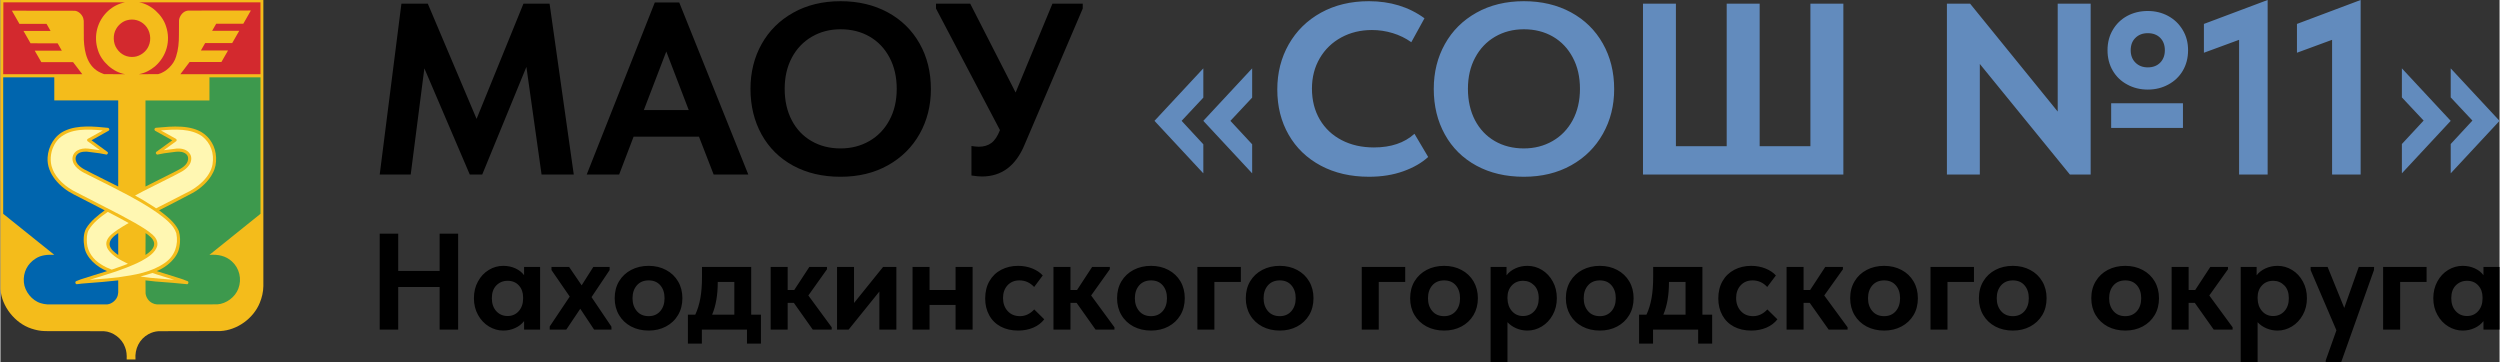
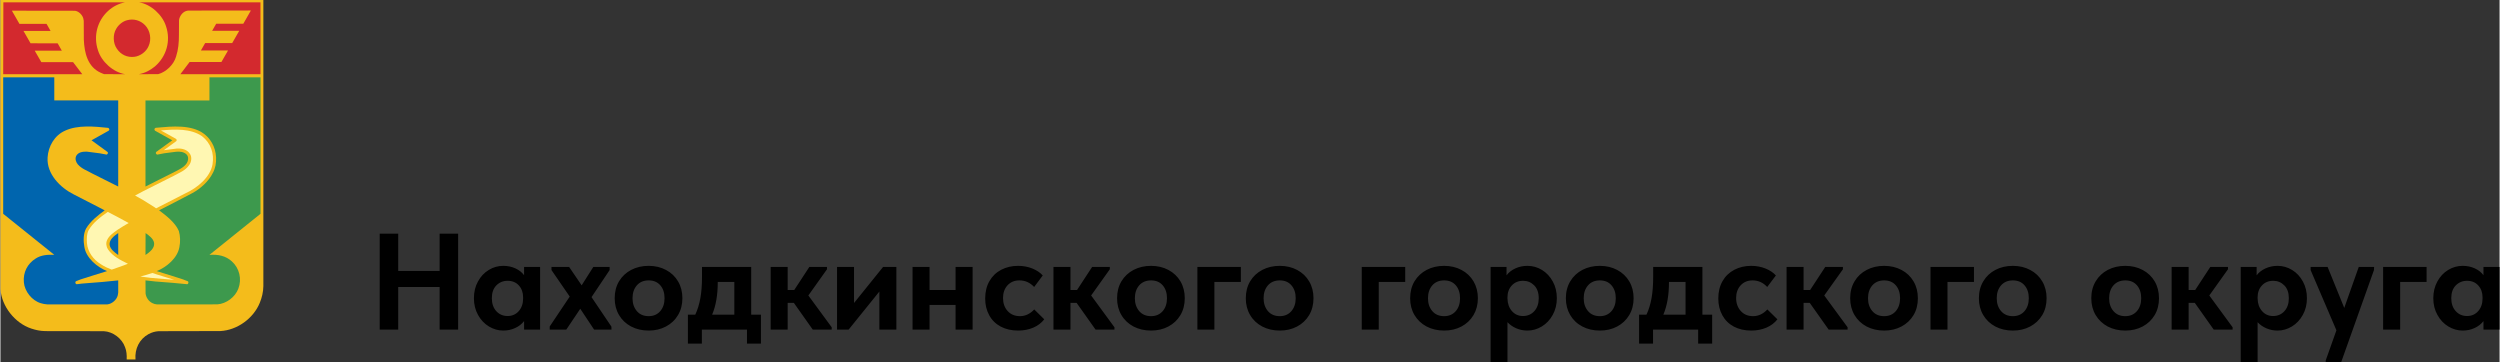
<svg xmlns="http://www.w3.org/2000/svg" xml:space="preserve" width="800px" height="116px" style="shape-rendering:geometricPrecision; text-rendering:geometricPrecision; image-rendering:optimizeQuality; fill-rule:evenodd; clip-rule:evenodd" viewBox="0 0 561.87 81.5">
  <rect x="0" y="0" width="561.87" height="81.5" fill="#333333" stroke="none" />
  <defs>
    <style type="text/css">  .fil5 {fill:#0065AE} .fil4 {fill:#3D994D} .fil3 {fill:#D3292E} .fil2 {fill:#F4BC1B} .fil6 {fill:#FFF7B2} .fil0 {fill:black;fill-rule:nonzero} .fil1 {fill:#628BBD;fill-rule:nonzero}  </style>
  </defs>
  <g id="Слой_x0020_1">
    <g id="_105553260457056">
      <g id="_105553186412832">
        <g>
-           <path class="fil0" d="M123.46 0.82l5.44 38.42 -7.24 0 -3.41 -24.2 -9.93 24.2 -2.8 0 -10.21 -23.87 -3.07 23.87 -6.97 0 4.88 -38.42 5.93 0 10.97 25.91 10.54 -25.91 5.87 0 0 0zm44.68 38.42l-7.79 0 -3.3 -8.51 -14.7 0 -3.25 8.51 -7.29 0 15.31 -38.69 5.49 0 15.53 38.69zm-18.44 -27.66l-5.05 13.17 10.1 0 -5.05 -13.17 0 0zm18.93 8.4c0,-3.73 0.84,-7.09 2.5,-10.07 1.67,-2.99 4.04,-5.34 7.11,-7.06 3.07,-1.72 6.62,-2.58 10.64,-2.58 3.99,0 7.52,0.84 10.6,2.5 3.07,1.67 5.46,4 7.16,7 1.7,3 2.55,6.42 2.55,10.27 0,3.69 -0.84,7.04 -2.52,10.04 -1.69,3 -4.06,5.36 -7.14,7.08 -3.07,1.72 -6.62,2.58 -10.65,2.58 -4.06,0 -7.61,-0.84 -10.67,-2.5 -3.06,-1.67 -5.41,-4 -7.08,-7 -1.66,-3 -2.5,-6.42 -2.5,-10.26zm32.88 0c0,-2.67 -0.54,-5.02 -1.62,-7.05 -1.08,-2.03 -2.57,-3.6 -4.47,-4.7 -1.91,-1.1 -4.08,-1.65 -6.54,-1.65 -2.41,0 -4.57,0.57 -6.47,1.68 -1.9,1.11 -3.4,2.68 -4.47,4.69 -1.08,2.02 -1.62,4.36 -1.62,7.03 0,2.67 0.53,5.02 1.59,7.05 1.06,2.03 2.54,3.59 4.45,4.69 1.9,1.1 4.07,1.65 6.52,1.65 2.39,0 4.53,-0.55 6.46,-1.65 1.92,-1.1 3.43,-2.66 4.52,-4.69 1.1,-2.03 1.65,-4.38 1.65,-7.05zm35.01 -19.16l6.81 0 0 1.1 -13.06 30.57c-1.98,4.8 -5.18,7.19 -9.61,7.19 -0.55,0 -1.33,-0.07 -2.35,-0.22l0 -6.64c0.17,0.04 0.43,0.07 0.76,0.11 0.33,0.04 0.62,0.06 0.88,0.06 1.13,0 2.07,-0.28 2.82,-0.83 0.76,-0.55 1.41,-1.52 1.95,-2.91l-14.38 -27.33 0 -1.1 7.69 0 10.21 19.98 8.28 -19.98 0 0z" />
-           <path class="fil1" d="M270.44 27.17l10.98 -11.8 0 6.58 -4.89 5.22 4.89 5.27 0 6.53 -10.98 -11.8 0 0zm-10.98 0l10.98 -11.8 0 6.58 -4.88 5.22 4.88 5.27 0 6.53 -10.98 -11.8 0 0zm27.61 -7.03c0,-3.77 0.86,-7.16 2.58,-10.18 1.72,-3.02 4.13,-5.39 7.24,-7.11 3.12,-1.72 6.7,-2.58 10.76,-2.58 4.83,0 9,1.28 12.51,3.84l-2.96 5.38c-1.28,-0.91 -2.68,-1.59 -4.2,-2.05 -1.52,-0.46 -3.06,-0.69 -4.64,-0.69 -2.56,0 -4.87,0.56 -6.91,1.67 -2.05,1.12 -3.66,2.67 -4.83,4.67 -1.17,2 -1.76,4.27 -1.76,6.83 0,2.63 0.59,4.95 1.76,6.95 1.17,1.99 2.81,3.54 4.91,4.63 2.11,1.1 4.53,1.65 7.27,1.65 3.81,0 6.85,-1.02 9.11,-3.07l3.08 5.21c-1.43,1.32 -3.29,2.39 -5.57,3.21 -2.29,0.82 -4.86,1.24 -7.72,1.24 -4.13,0 -7.75,-0.84 -10.86,-2.5 -3.11,-1.67 -5.52,-3.98 -7.22,-6.95 -1.7,-2.96 -2.55,-6.34 -2.55,-10.15l0 0zm35.18 -0.16c0,-3.73 0.83,-7.09 2.5,-10.07 1.66,-2.99 4.03,-5.34 7.1,-7.06 3.08,-1.72 6.63,-2.58 10.65,-2.58 3.99,0 7.52,0.84 10.59,2.5 3.08,1.67 5.46,4 7.16,7 1.7,3 2.56,6.42 2.56,10.27 0,3.69 -0.84,7.04 -2.53,10.04 -1.68,3 -4.05,5.36 -7.13,7.08 -3.08,1.72 -6.62,2.58 -10.65,2.58 -4.06,0 -7.62,-0.84 -10.67,-2.5 -3.06,-1.67 -5.42,-4 -7.08,-7 -1.67,-3 -2.5,-6.42 -2.5,-10.26zm32.87 0c0,-2.67 -0.53,-5.02 -1.62,-7.05 -1.07,-2.03 -2.57,-3.6 -4.46,-4.7 -1.91,-1.1 -4.09,-1.65 -6.54,-1.65 -2.41,0 -4.57,0.57 -6.48,1.68 -1.9,1.11 -3.39,2.68 -4.46,4.69 -1.09,2.02 -1.63,4.36 -1.63,7.03 0,2.67 0.54,5.02 1.59,7.05 1.07,2.03 2.55,3.59 4.45,4.69 1.9,1.1 4.08,1.65 6.53,1.65 2.38,0 4.53,-0.55 6.45,-1.65 1.92,-1.1 3.43,-2.66 4.53,-4.69 1.09,-2.03 1.64,-4.38 1.64,-7.05zm59.22 19.26l-45.05 0 0 -38.42 7.4 0 0 32.05 11.42 0 0 -32.05 7.41 0 0 32.05 11.41 0 0 -32.05 7.41 0 0 38.42 0 0zm28.49 -38.42l19.7 24.26 0 -24.26 7.41 0 0 38.42 -4.67 0 -20.25 -24.86 0 24.86 -7.4 0 0 -38.42 5.21 0zm30.9 10.48c0,-1.72 0.39,-3.24 1.18,-4.57 0.78,-1.34 1.86,-2.39 3.23,-3.14 1.38,-0.74 2.92,-1.12 4.64,-1.12 1.68,0 3.21,0.38 4.58,1.12 1.38,0.75 2.47,1.8 3.27,3.14 0.81,1.33 1.21,2.85 1.21,4.57 0,1.72 -0.4,3.25 -1.18,4.59 -0.79,1.34 -1.88,2.38 -3.27,3.12 -1.39,0.76 -2.93,1.13 -4.61,1.13 -1.68,0 -3.22,-0.37 -4.61,-1.13 -1.39,-0.74 -2.48,-1.78 -3.26,-3.12 -0.79,-1.34 -1.18,-2.87 -1.18,-4.59l0 0zm5.21 0c0,1.14 0.35,2.07 1.07,2.78 0.71,0.71 1.64,1.07 2.77,1.07 1.17,0 2.1,-0.36 2.8,-1.07 0.69,-0.72 1.04,-1.64 1.04,-2.78 0,-1.16 -0.35,-2.1 -1.04,-2.79 -0.7,-0.7 -1.63,-1.05 -2.8,-1.05 -1.13,0 -2.06,0.35 -2.77,1.05 -0.72,0.69 -1.07,1.63 -1.07,2.79zm11.75 17.46l-16.14 0 0 -5.54 16.14 0 0 5.54zm4.71 -16.9l0 -6.48 14.33 -5.38 0 39.24 -6.42 0 0 -30.29 -7.91 2.91 0 0zm20.92 0l0 -6.48 14.32 -5.38 0 39.24 -6.42 0 0 -30.29 -7.91 2.91 0.01 0zm23.59 10.04l0 -6.53 10.98 11.8 -10.98 11.8 0 -6.59 4.89 -5.27 -4.89 -5.21zm10.98 0l0 -6.53 10.98 11.8 -10.98 11.8 0 -6.59 4.88 -5.27 -4.88 -5.21z" />
-         </g>
+           </g>
        <path class="fil0" d="M98.74 60.91l0 -8.38 4.16 0 0 21.57 -4.16 0 0 -9.58 -9.31 0 0 9.58 -4.16 0 0 -21.57 4.16 0 0 8.38 9.31 0zm18.99 -0.89l3.6 0 0 14.08 -3.6 0 0 -1.91c-0.52,0.66 -1.18,1.18 -2.01,1.56 -0.82,0.38 -1.71,0.57 -2.68,0.57 -1.13,0 -2.2,-0.31 -3.22,-0.92 -1.02,-0.62 -1.83,-1.48 -2.45,-2.6 -0.61,-1.1 -0.92,-2.36 -0.92,-3.75 0,-1.4 0.3,-2.66 0.91,-3.76 0.6,-1.11 1.41,-1.98 2.42,-2.59 1,-0.62 2.09,-0.93 3.26,-0.93 1.01,0 1.92,0.19 2.74,0.57 0.83,0.38 1.47,0.89 1.95,1.53l0 -1.85zm-0.22 7.09l0 -0.25c0,-1.09 -0.32,-1.98 -0.95,-2.68 -0.64,-0.7 -1.49,-1.05 -2.53,-1.05 -1.01,0 -1.85,0.35 -2.53,1.03 -0.68,0.69 -1.02,1.65 -1.02,2.89 0,1.2 0.34,2.18 1,2.91 0.67,0.73 1.52,1.09 2.55,1.09 1.02,0 1.86,-0.37 2.51,-1.11 0.65,-0.74 0.97,-1.69 0.97,-2.83l0 0zm19.85 6.32l0.02 0.67 -3.91 0 -3.11 -4.68 -3.14 4.68 -3.73 0 0 -0.7 4.5 -6.72 -4.1 -5.96 0 -0.7 3.97 0 2.81 4.13 2.62 -4.13 3.67 0 0 0.7 -4.07 6.08 4.47 6.63zm0.74 -6.38c0,-1.44 0.32,-2.71 0.98,-3.81 0.66,-1.1 1.57,-1.95 2.73,-2.56 1.16,-0.61 2.47,-0.91 3.93,-0.91 1.46,0 2.76,0.31 3.91,0.93 1.16,0.61 2.05,1.47 2.7,2.57 0.65,1.1 0.97,2.36 0.97,3.78 0,1.43 -0.33,2.7 -0.99,3.8 -0.65,1.1 -1.56,1.95 -2.71,2.56 -1.15,0.61 -2.44,0.91 -3.88,0.91 -1.48,0 -2.8,-0.31 -3.96,-0.92 -1.16,-0.62 -2.06,-1.48 -2.71,-2.58 -0.65,-1.1 -0.97,-2.35 -0.97,-3.77l0 0zm11.21 0c0,-1.2 -0.31,-2.16 -0.95,-2.9 -0.64,-0.74 -1.51,-1.11 -2.62,-1.11 -1.13,0 -2.02,0.38 -2.66,1.12 -0.65,0.75 -0.97,1.71 -0.97,2.89 0,1.17 0.32,2.13 0.97,2.89 0.64,0.76 1.53,1.14 2.66,1.14 1.09,0 1.96,-0.38 2.6,-1.12 0.65,-0.75 0.97,-1.72 0.97,-2.91l0 0zm19.48 3.69l2.19 0 0 6.51 -3.14 0 0 -3.15 -10.14 0 0 3.15 -3.14 0 0 -6.51 1.66 0c0.51,-1.09 0.89,-2.32 1.14,-3.69 0.25,-1.38 0.37,-3 0.37,-4.87l0 -2.16 11.06 0 0 10.72zm-7.52 -7.27c0,2.85 -0.42,5.28 -1.26,7.27l4.99 0 0 -7.36 -3.73 0 0 0.09 0 0zm24.56 -2.93l-4.19 5.89 5.25 7.15 0 0.52 -4.26 0 -4.25 -6.01 -1.39 0 0 6.01 -3.82 0 0 -14.08 3.82 0 0 5.18 1.48 0 3.39 -5.18 3.97 0 0 0.52 0 0zm6.08 7.58l6.53 -8.1 2.99 0 0 14.08 -3.82 0 0 -8.56 -6.91 8.56 -2.61 0 0 -14.08 3.82 0 0 8.1zm22.83 -8.1l3.83 0 0 14.08 -3.83 0 0 -5.54 -5.85 0 0 5.54 -3.82 0 0 -14.08 3.82 0 0 5.18 5.85 0 0 -5.18zm6.66 7.09c0,-1.5 0.32,-2.81 0.96,-3.92 0.64,-1.1 1.51,-1.95 2.65,-2.54 1.13,-0.59 2.39,-0.88 3.79,-0.88 1.17,0 2.25,0.21 3.22,0.6 0.97,0.4 1.75,0.92 2.32,1.56l-1.93 2.59c-0.93,-0.99 -2.03,-1.48 -3.31,-1.48 -1.11,0 -2,0.37 -2.68,1.11 -0.67,0.74 -1.01,1.69 -1.01,2.84 0,1.18 0.34,2.17 1.04,2.94 0.7,0.77 1.63,1.15 2.78,1.15 1.19,0 2.26,-0.5 3.2,-1.51l2.25 2.22c-0.62,0.8 -1.43,1.43 -2.46,1.87 -1.03,0.44 -2.17,0.66 -3.42,0.66 -1.48,0 -2.78,-0.3 -3.9,-0.89 -1.12,-0.6 -1.99,-1.45 -2.59,-2.55 -0.61,-1.1 -0.91,-2.35 -0.91,-3.77l0 0zm28.02 -6.57l-4.2 5.89 5.24 7.15 0 0.52 -4.25 0 -4.26 -6.01 -1.38 0 0 6.01 -3.82 0 0 -14.08 3.82 0 0 5.18 1.48 0 3.39 -5.18 3.98 0 0 0.52zm1.63 6.51c0,-1.44 0.33,-2.71 0.98,-3.81 0.67,-1.1 1.57,-1.95 2.73,-2.56 1.17,-0.61 2.47,-0.91 3.93,-0.91 1.46,0 2.77,0.31 3.92,0.93 1.15,0.61 2.05,1.47 2.7,2.57 0.64,1.1 0.96,2.36 0.96,3.78 0,1.43 -0.33,2.7 -0.98,3.8 -0.66,1.1 -1.56,1.95 -2.71,2.56 -1.15,0.61 -2.45,0.91 -3.89,0.91 -1.48,0 -2.8,-0.31 -3.96,-0.92 -1.16,-0.62 -2.07,-1.48 -2.71,-2.58 -0.65,-1.1 -0.97,-2.35 -0.97,-3.77l0 0zm11.22 0c0,-1.2 -0.32,-2.16 -0.96,-2.9 -0.63,-0.74 -1.51,-1.11 -2.62,-1.11 -1.12,0 -2.02,0.38 -2.67,1.12 -0.64,0.75 -0.97,1.71 -0.97,2.89 0,1.17 0.33,2.13 0.97,2.89 0.65,0.76 1.55,1.14 2.67,1.14 1.09,0 1.96,-0.38 2.61,-1.12 0.65,-0.75 0.97,-1.72 0.97,-2.91zm10.66 7.05l-3.82 0 0 -14.08 9.77 0 0 3.36 -5.95 0 0 10.72zm7.06 -7.05c0,-1.44 0.33,-2.71 0.98,-3.81 0.66,-1.1 1.57,-1.95 2.73,-2.56 1.16,-0.61 2.47,-0.91 3.93,-0.91 1.46,0 2.77,0.31 3.92,0.93 1.15,0.61 2.05,1.47 2.69,2.57 0.65,1.1 0.97,2.36 0.97,3.78 0,1.43 -0.33,2.7 -0.98,3.8 -0.66,1.1 -1.56,1.95 -2.71,2.56 -1.15,0.61 -2.45,0.91 -3.89,0.91 -1.48,0 -2.8,-0.31 -3.96,-0.92 -1.16,-0.62 -2.07,-1.48 -2.71,-2.58 -0.65,-1.1 -0.97,-2.35 -0.97,-3.77l0 0zm11.22 0c0,-1.2 -0.32,-2.16 -0.96,-2.9 -0.63,-0.74 -1.51,-1.11 -2.62,-1.11 -1.13,0 -2.02,0.38 -2.67,1.12 -0.64,0.75 -0.97,1.71 -0.97,2.89 0,1.17 0.33,2.13 0.97,2.89 0.65,0.76 1.54,1.14 2.67,1.14 1.09,0 1.96,-0.38 2.6,-1.12 0.65,-0.75 0.98,-1.72 0.98,-2.91l0 0zm18.67 7.05l-3.82 0 0 -14.08 9.77 0 0 3.36 -5.95 0 0 10.72zm7.06 -7.05c0,-1.44 0.33,-2.71 0.98,-3.81 0.67,-1.1 1.58,-1.95 2.73,-2.56 1.17,-0.61 2.48,-0.91 3.93,-0.91 1.46,0 2.77,0.31 3.92,0.93 1.15,0.61 2.05,1.47 2.7,2.57 0.64,1.1 0.97,2.36 0.97,3.78 0,1.43 -0.34,2.7 -0.99,3.8 -0.66,1.1 -1.56,1.95 -2.71,2.56 -1.15,0.61 -2.45,0.91 -3.89,0.91 -1.48,0 -2.79,-0.31 -3.96,-0.92 -1.15,-0.62 -2.06,-1.48 -2.71,-2.58 -0.65,-1.1 -0.97,-2.35 -0.97,-3.77l0 0zm11.22 0c0,-1.2 -0.32,-2.16 -0.95,-2.9 -0.64,-0.74 -1.51,-1.11 -2.63,-1.11 -1.12,0 -2.02,0.38 -2.66,1.12 -0.65,0.75 -0.97,1.71 -0.97,2.89 0,1.17 0.32,2.13 0.97,2.89 0.64,0.76 1.54,1.14 2.66,1.14 1.09,0 1.96,-0.38 2.61,-1.12 0.65,-0.75 0.97,-1.72 0.97,-2.91l0 0zm21.76 0c0,1.39 -0.31,2.65 -0.93,3.75 -0.61,1.12 -1.43,1.98 -2.45,2.6 -1.01,0.61 -2.09,0.92 -3.22,0.92 -0.9,0 -1.75,-0.17 -2.53,-0.51 -0.78,-0.34 -1.43,-0.8 -1.97,-1.37l0 9.06 -3.79 0 0 -21.48 3.58 0 0 1.88c0.47,-0.64 1.12,-1.15 1.95,-1.54 0.83,-0.39 1.76,-0.59 2.76,-0.59 1.17,0 2.26,0.31 3.27,0.93 1,0.61 1.81,1.48 2.42,2.59 0.61,1.1 0.91,2.36 0.91,3.76l0 0zm-4.07 0c0,-1.24 -0.34,-2.2 -1.02,-2.89 -0.68,-0.68 -1.51,-1.03 -2.5,-1.03 -1.04,0 -1.89,0.35 -2.54,1.05 -0.64,0.7 -0.97,1.59 -0.97,2.68l0 0.25c0.02,1.14 0.36,2.09 1,2.83 0.65,0.74 1.48,1.11 2.48,1.11 1.03,0 1.88,-0.36 2.55,-1.09 0.66,-0.73 1,-1.7 1,-2.91l0 0zm6.1 0c0,-1.44 0.33,-2.71 0.99,-3.81 0.66,-1.1 1.57,-1.95 2.72,-2.56 1.17,-0.61 2.48,-0.91 3.94,-0.91 1.45,0 2.76,0.31 3.91,0.93 1.15,0.61 2.05,1.47 2.7,2.57 0.65,1.1 0.97,2.36 0.97,3.78 0,1.43 -0.33,2.7 -0.99,3.8 -0.66,1.1 -1.56,1.95 -2.71,2.56 -1.15,0.61 -2.45,0.91 -3.88,0.91 -1.49,0 -2.81,-0.31 -3.96,-0.92 -1.17,-0.62 -2.07,-1.48 -2.72,-2.58 -0.64,-1.1 -0.97,-2.35 -0.97,-3.77l0 0zm11.22 0c0,-1.2 -0.32,-2.16 -0.96,-2.9 -0.63,-0.74 -1.51,-1.11 -2.61,-1.11 -1.13,0 -2.03,0.38 -2.67,1.12 -0.65,0.75 -0.97,1.71 -0.97,2.89 0,1.17 0.32,2.13 0.97,2.89 0.64,0.76 1.53,1.14 2.67,1.14 1.09,0 1.95,-0.38 2.6,-1.12 0.65,-0.75 0.97,-1.72 0.97,-2.91zm19.48 3.69l2.19 0 0 6.51 -3.15 0 0 -3.15 -10.14 0 0 3.15 -3.14 0 0 -6.51 1.66 0c0.52,-1.09 0.89,-2.32 1.14,-3.69 0.25,-1.38 0.37,-3 0.37,-4.87l0 -2.16 11.07 0 0 10.72zm-7.52 -7.27c0,2.85 -0.42,5.28 -1.26,7.27l4.99 0 0 -7.36 -3.73 0 0 0.09 0 0zm11.09 3.64c0,-1.5 0.32,-2.81 0.96,-3.92 0.63,-1.1 1.52,-1.95 2.65,-2.54 1.13,-0.59 2.39,-0.88 3.79,-0.88 1.17,0 2.24,0.21 3.22,0.6 0.98,0.4 1.75,0.92 2.33,1.56l-1.95 2.59c-0.92,-0.99 -2.02,-1.48 -3.29,-1.48 -1.11,0 -2,0.37 -2.68,1.11 -0.68,0.74 -1.02,1.69 -1.02,2.84 0,1.18 0.35,2.17 1.05,2.94 0.7,0.77 1.62,1.15 2.77,1.15 1.19,0 2.26,-0.5 3.2,-1.51l2.26 2.22c-0.62,0.8 -1.44,1.43 -2.47,1.87 -1.03,0.44 -2.17,0.66 -3.42,0.66 -1.48,0 -2.78,-0.3 -3.9,-0.89 -1.12,-0.6 -1.98,-1.45 -2.59,-2.55 -0.6,-1.1 -0.91,-2.35 -0.91,-3.77l0 0zm28.02 -6.57l-4.2 5.89 5.25 7.15 0 0.52 -4.26 0 -4.25 -6.01 -1.39 0 0 6.01 -3.82 0 0 -14.08 3.82 0 0 5.18 1.48 0 3.39 -5.18 3.98 0 0 0.52zm1.63 6.51c0,-1.44 0.33,-2.71 0.99,-3.81 0.65,-1.1 1.56,-1.95 2.73,-2.56 1.15,-0.61 2.46,-0.91 3.92,-0.91 1.46,0 2.76,0.31 3.92,0.93 1.15,0.61 2.05,1.47 2.69,2.57 0.65,1.1 0.97,2.36 0.97,3.78 0,1.43 -0.32,2.7 -0.98,3.8 -0.66,1.1 -1.56,1.95 -2.72,2.56 -1.15,0.61 -2.44,0.91 -3.88,0.91 -1.47,0 -2.8,-0.31 -3.96,-0.92 -1.16,-0.62 -2.06,-1.48 -2.71,-2.58 -0.65,-1.1 -0.97,-2.35 -0.97,-3.77l0 0zm11.22 0c0,-1.2 -0.32,-2.16 -0.96,-2.9 -0.64,-0.74 -1.51,-1.11 -2.62,-1.11 -1.13,0 -2.01,0.38 -2.66,1.12 -0.65,0.75 -0.97,1.71 -0.97,2.89 0,1.17 0.32,2.13 0.97,2.89 0.65,0.76 1.53,1.14 2.66,1.14 1.09,0 1.96,-0.38 2.61,-1.12 0.64,-0.75 0.97,-1.72 0.97,-2.91zm10.66 7.05l-3.82 0 0 -14.08 9.77 0 0 3.36 -5.95 0 0 10.72zm7.06 -7.05c0,-1.44 0.33,-2.71 0.99,-3.81 0.65,-1.1 1.56,-1.95 2.72,-2.56 1.16,-0.61 2.47,-0.91 3.93,-0.91 1.46,0 2.76,0.31 3.91,0.93 1.16,0.61 2.06,1.47 2.7,2.57 0.65,1.1 0.97,2.36 0.97,3.78 0,1.43 -0.32,2.7 -0.98,3.8 -0.66,1.1 -1.57,1.95 -2.72,2.56 -1.14,0.61 -2.44,0.91 -3.88,0.91 -1.48,0 -2.8,-0.31 -3.96,-0.92 -1.16,-0.62 -2.06,-1.48 -2.71,-2.58 -0.65,-1.1 -0.97,-2.35 -0.97,-3.77l0 0zm11.22 0c0,-1.2 -0.32,-2.16 -0.96,-2.9 -0.64,-0.74 -1.51,-1.11 -2.62,-1.11 -1.13,0 -2.01,0.38 -2.66,1.12 -0.65,0.75 -0.97,1.71 -0.97,2.89 0,1.17 0.32,2.13 0.97,2.89 0.65,0.76 1.53,1.14 2.66,1.14 1.09,0 1.96,-0.38 2.61,-1.12 0.64,-0.75 0.97,-1.72 0.97,-2.91zm14.05 0c0,-1.44 0.33,-2.71 0.99,-3.81 0.66,-1.1 1.56,-1.95 2.72,-2.56 1.17,-0.61 2.47,-0.91 3.93,-0.91 1.46,0 2.77,0.31 3.92,0.93 1.15,0.61 2.05,1.47 2.7,2.57 0.64,1.1 0.96,2.36 0.96,3.78 0,1.43 -0.32,2.7 -0.98,3.8 -0.66,1.1 -1.56,1.95 -2.71,2.56 -1.15,0.61 -2.44,0.91 -3.89,0.91 -1.48,0 -2.79,-0.31 -3.96,-0.92 -1.15,-0.62 -2.06,-1.48 -2.71,-2.58 -0.65,-1.1 -0.97,-2.35 -0.97,-3.77l0 0zm11.22 0c0,-1.2 -0.32,-2.16 -0.95,-2.9 -0.64,-0.74 -1.51,-1.11 -2.63,-1.11 -1.12,0 -2.01,0.38 -2.66,1.12 -0.65,0.75 -0.97,1.71 -0.97,2.89 0,1.17 0.32,2.13 0.97,2.89 0.65,0.76 1.54,1.14 2.66,1.14 1.09,0 1.96,-0.38 2.61,-1.12 0.65,-0.75 0.97,-1.72 0.97,-2.91l0 0zm19.51 -6.51l-4.2 5.89 5.24 7.15 0 0.52 -4.25 0 -4.25 -6.01 -1.39 0 0 6.01 -3.82 0 0 -14.08 3.82 0 0 5.18 1.48 0 3.39 -5.18 3.98 0 0 0.52zm17.75 6.51c0,1.39 -0.31,2.65 -0.93,3.75 -0.61,1.12 -1.43,1.98 -2.45,2.6 -1.01,0.61 -2.08,0.92 -3.21,0.92 -0.91,0 -1.75,-0.17 -2.53,-0.51 -0.79,-0.34 -1.44,-0.8 -1.97,-1.37l0 9.06 -3.8 0 0 -21.48 3.58 0 0 1.88c0.47,-0.64 1.13,-1.15 1.96,-1.54 0.83,-0.39 1.75,-0.59 2.76,-0.59 1.16,0 2.25,0.31 3.26,0.93 1.01,0.61 1.82,1.48 2.42,2.59 0.61,1.1 0.91,2.36 0.91,3.76l0 0zm-4.07 0c0,-1.24 -0.33,-2.2 -1.02,-2.89 -0.68,-0.68 -1.5,-1.03 -2.49,-1.03 -1.05,0 -1.9,0.35 -2.54,1.05 -0.65,0.7 -0.97,1.59 -0.97,2.68l0 0.25c0.02,1.14 0.35,2.09 1,2.83 0.64,0.74 1.47,1.11 2.48,1.11 1.03,0 1.88,-0.36 2.54,-1.09 0.67,-0.73 1,-1.7 1,-2.91l0 0zm12.46 2.18l3.26 -9.21 3.45 0 -0.03 0.7 -7.4 20.78 -3.45 0 0 -0.46 2.41 -6.78 -5.8 -13.54 0 -0.7 3.82 0 3.74 9.21zm12.57 4.87l-3.83 0 0 -14.08 9.77 0 0 3.36 -5.94 0 0 10.72zm18.73 -14.08l3.61 0 0 14.08 -3.61 0 0 -1.91c-0.51,0.66 -1.18,1.18 -2,1.56 -0.82,0.38 -1.71,0.57 -2.68,0.57 -1.13,0 -2.2,-0.31 -3.22,-0.92 -1.02,-0.62 -1.84,-1.48 -2.45,-2.6 -0.62,-1.1 -0.93,-2.36 -0.93,-3.75 0,-1.4 0.31,-2.66 0.91,-3.76 0.61,-1.11 1.41,-1.98 2.42,-2.59 1.01,-0.62 2.1,-0.93 3.27,-0.93 1.01,0 1.92,0.19 2.74,0.57 0.82,0.38 1.47,0.89 1.94,1.53l0 -1.85 0 0zm-0.21 7.09l0 -0.25c0,-1.09 -0.32,-1.98 -0.96,-2.68 -0.63,-0.7 -1.47,-1.05 -2.53,-1.05 -1,0 -1.84,0.35 -2.52,1.03 -0.68,0.69 -1.02,1.65 -1.02,2.89 0,1.2 0.34,2.18 1.01,2.91 0.66,0.73 1.51,1.09 2.53,1.09 1.03,0 1.87,-0.37 2.52,-1.11 0.65,-0.74 0.97,-1.69 0.97,-2.83l0 0z" />
      </g>
    </g>
    <g id="_105553260491712">
      <path class="fil2" d="M0.01 64.97c0.22,3.87 3.24,7.69 6.93,8.9 0.99,0.33 2.02,0.56 3.15,0.57l13.14 0.02c2.07,0.1 4.1,1.64 4.78,3.59 0.34,0.83 0.42,1.77 0.37,2.76l1.98 0c-0.19,-2.39 0.87,-4.57 2.96,-5.71 0.69,-0.36 1.42,-0.59 2.24,-0.64l13.87 -0.03c3.78,-0.19 7.46,-2.83 8.89,-6.38 0.46,-1.15 0.77,-2.38 0.79,-3.72l0 -64.33 -59.11 0 0.01 64.97 0 0z" />
      <path class="fil3" d="M31.19 0.53c2.65,0.44 5.25,2.82 6.04,5.39 1.1,3.26 0.11,6.76 -2.49,9.01 -1.07,0.89 -2.27,1.5 -3.61,1.75l4.34 -0.01c1.79,-0.48 3.5,-2.15 4.01,-3.93 0.5,-1.51 0.66,-3.17 0.65,-4.89l0.02 -3.3c0.1,-0.87 0.74,-1.8 1.61,-2.08l0.41 -0.09 14.1 -0.02 0 0.06 -1.64 2.87 -0.04 0.04 -6.08 0 -0.91 1.59 6.06 0 0.02 0.02 -1.58 2.75 -6.08 0 -0.95 1.66 6.07 0 0 0.05 -1.44 2.51 -0.03 0.03 -7.14 0 -2.07 2.73 -0.02 0.01 18.03 0 -0.01 -16.15 -27.27 0z" />
      <path class="fil3" d="M0.62 16.68l17.78 0 -2.07 -2.71 -7.14 0 -1.47 -2.55 0.03 -0.03 6.05 0 -0.93 -1.64 -6.1 -0.02 -1.57 -2.74 -0.02 -0.01 0.03 -0.03 6.06 0 -0.9 -1.58 -6.1 -0.01 -1.68 -2.93 0.03 -0.03 14.13 0.02c0.84,0.1 1.6,0.86 1.86,1.64l0.12 0.61 0.02 4.28c0.13,2.94 0.85,6.07 3.78,7.4l0.77 0.32 4.73 0.01c-2.68,-0.43 -5.33,-2.81 -6.11,-5.41 -1.05,-3.14 -0.16,-6.57 2.27,-8.8 1.11,-1.02 2.38,-1.65 3.78,-1.94l-27.31 0 -0.04 16.15 0 0z" />
      <path class="fil3" d="M26 6.53c-0.75,1.25 -0.69,3.2 0.16,4.4 0.89,1.36 2.36,2.05 3.98,1.84 1.32,-0.17 2.65,-1.15 3.17,-2.41 0.7,-1.52 0.37,-3.52 -0.81,-4.71 -1.05,-1.08 -2.56,-1.51 -4.04,-1.1 -0.98,0.25 -1.95,1.04 -2.46,1.98z" />
      <path class="fil4" d="M46.99 22.56l-0.03 0.02 -14.35 0 0 19.36 7.11 -3.58c0.99,-0.52 2.35,-1.27 2.47,-2.53 0.05,-0.45 -0.07,-0.86 -0.41,-1.17 -0.6,-0.53 -1.4,-0.61 -2.23,-0.55l-2.72 0.35 -1.46 0.28c-0.14,0.06 -0.25,-0.03 -0.34,-0.12 -0.08,-0.09 -0.12,-0.22 -0.08,-0.35l0.07 -0.11 3.59 -2.6 0.02 -0.02 -3.85 -2.14c-0.09,-0.08 -0.16,-0.18 -0.16,-0.3 -0.01,-0.12 0.06,-0.21 0.14,-0.29l0.16 -0.08 2.97 -0.24c3.73,-0.19 7.63,0.15 9.63,3.58 1.17,1.9 1.33,4.83 0.23,6.82 -0.92,1.88 -2.82,3.57 -4.63,4.54l-4.67 2.43 -2.78 1.42c1.61,1.22 3.63,2.75 4.44,4.66 0.33,1.1 0.36,2.47 0.12,3.63 -0.43,2.46 -2.89,4.5 -5.09,5.38l4.69 1.47c0.78,0.23 1.54,0.5 2.28,0.81 0.15,0.09 0.18,0.25 0.14,0.4 -0.04,0.11 -0.13,0.24 -0.26,0.27l-3.16 -0.3 -3.97 -0.31 -2.25 -0.25 0.02 2.94c0.11,0.9 0.7,1.8 1.57,2.19 0.31,0.16 0.65,0.25 1.02,0.27l13.56 -0.01c2.01,-0.15 4.01,-1.64 4.71,-3.55 0.82,-2.13 0.24,-4.59 -1.46,-6.11 -1.36,-1.25 -3.08,-1.61 -5.02,-1.47l-0.01 -0.01 11.47 -9.22 0 -30.68 -11.48 0 0 5.17 0 0z" />
      <path class="fil5" d="M0.62 48.07l11.47 9.21 0 0.01c-1.53,-0.07 -2.98,0.06 -4.16,0.83 -1.88,1.17 -2.87,3.15 -2.66,5.36 0.17,2.03 1.81,4.09 3.78,4.68 0.48,0.15 0.99,0.25 1.52,0.28l13.49 -0.01c1.04,-0.12 2.07,-1.02 2.32,-2.04l0.1 -0.62 0 -2.73 -3.54 0.35 -4.64 0.37 -1.13 0.14c-0.14,0.01 -0.24,-0.12 -0.3,-0.22 -0.04,-0.09 -0.04,-0.23 0,-0.33l0.16 -0.14 1.02 -0.4 2.43 -0.77 3.49 -1.09c-2.22,-0.88 -4.7,-2.94 -5.1,-5.42 -0.25,-1.38 -0.25,-3.02 0.41,-4.2 0.97,-1.62 2.67,-2.95 4.16,-4.03l-1.37 -0.72 -5.57 -2.86c-3.05,-1.52 -6.12,-4.6 -5.9,-8.29 0.14,-2.52 1.56,-5.03 3.98,-6.07 2.8,-1.29 6.51,-0.94 9.65,-0.61 0.14,0.06 0.24,0.2 0.26,0.35 0,0.14 -0.11,0.26 -0.22,0.32l-3.77 2.11 -0.02 0.01 3.64 2.66c0.06,0.1 0.05,0.22 0.01,0.33 -0.06,0.09 -0.15,0.21 -0.26,0.23 -0.51,-0.1 -1.02,-0.19 -1.53,-0.29l-2.94 -0.38c-0.94,-0.01 -1.92,0.12 -2.38,0.99 -0.29,0.65 -0.04,1.37 0.38,1.88 0.92,1.04 2.14,1.41 3.24,2.05l5.83 2.92 0.01 0.01 0 -19.36 -14.35 0 -0.02 -0.02 0 -5.17 -11.49 0 0 30.68 0 0z" />
      <path class="fil6" d="M36.09 29.33l3.42 1.91c0.09,0.09 0.12,0.22 0.11,0.34l-0.07 0.14 -2.82 2.05 2.98 -0.38c1.19,-0.05 2.34,0.26 2.96,1.31 0.42,0.73 0.24,1.74 -0.22,2.39 -0.87,1.3 -2.28,1.75 -3.5,2.45l-6.88 3.46 -1.8 0.96 1.77 1 2.45 1.53 0.51 0.35 6.6 -3.38c2.58,-1.17 5.55,-3.54 6.08,-6.49 0.41,-2.46 -0.37,-4.81 -2.36,-6.35 -2.53,-1.75 -6.09,-1.59 -9.23,-1.29l0 0z" />
-       <path class="fil6" d="M11.92 32.95c-0.69,1.42 -0.85,3.45 -0.24,4.94 0.8,2.32 3.17,4.27 5.31,5.3l9.91 5.1 3.26 1.78c1.38,0.81 2.78,1.59 4.04,2.69 0.72,0.66 1.22,1.45 1.07,2.44 -0.4,1.65 -2.19,2.7 -3.55,3.46 -1.08,0.57 -2.2,1.04 -3.33,1.49l-2.49 0.91 -3.47 1.11 -2.38 0.74 3.87 -0.3 2.59 -0.27c3.74,-0.53 7.46,-1.12 10.53,-3.29 2.17,-1.54 3.02,-4.03 2.5,-6.61 -0.6,-1.93 -2.64,-3.38 -4.23,-4.57 -1.21,-0.84 -2.44,-1.63 -3.7,-2.36l-2.69 -1.51 -3.96 -2.06 -5.61 -2.81c-1.32,-0.62 -3.08,-1.7 -3.16,-3.38 -0.01,-0.8 0.38,-1.5 1.09,-1.91 0.71,-0.41 1.57,-0.53 2.47,-0.43l2.63 0.36 -2.84 -2.07c-0.06,-0.09 -0.09,-0.23 -0.04,-0.33l0.11 -0.14 3.41 -1.9c-3.4,-0.31 -7.24,-0.53 -9.8,1.76 -0.58,0.56 -1,1.19 -1.3,1.86l0 0z" />
      <path class="fil6" d="M19.81 51.78c-0.42,0.83 -0.43,1.88 -0.36,2.88 0.16,1.96 1.42,3.72 3.16,4.77 0.75,0.48 1.54,0.87 2.36,1.18l0.23 -0.05 2.59 -0.92 0.87 -0.34c-1.61,-0.81 -3.39,-1.61 -4.5,-3.26 -0.37,-0.57 -0.49,-1.43 -0.18,-2.06 0.43,-1.01 1.51,-1.71 2.36,-2.32 0.82,-0.53 1.65,-1.05 2.49,-1.52l-2.58 -1.4 -2.12 -1.1c-1.57,1.1 -3.35,2.42 -4.32,4.14z" />
      <path class="fil4" d="M32.61 57.33c0.89,-0.61 2.08,-1.48 1.94,-2.69 -0.14,-0.98 -1.15,-1.69 -1.92,-2.24l-0.02 4.93z" />
      <path class="fil5" d="M24.55 55.08c0.16,0.97 1.15,1.71 1.93,2.25l0 -4.93c-0.88,0.6 -2.07,1.46 -1.93,2.68z" />
      <path class="fil6" d="M31.46 62.17l2.28 0.29 3.87 0.34 1.46 0.11 -3.92 -1.21 -0.99 -0.33c-0.89,0.29 -1.78,0.58 -2.7,0.8z" />
    </g>
  </g>
</svg>